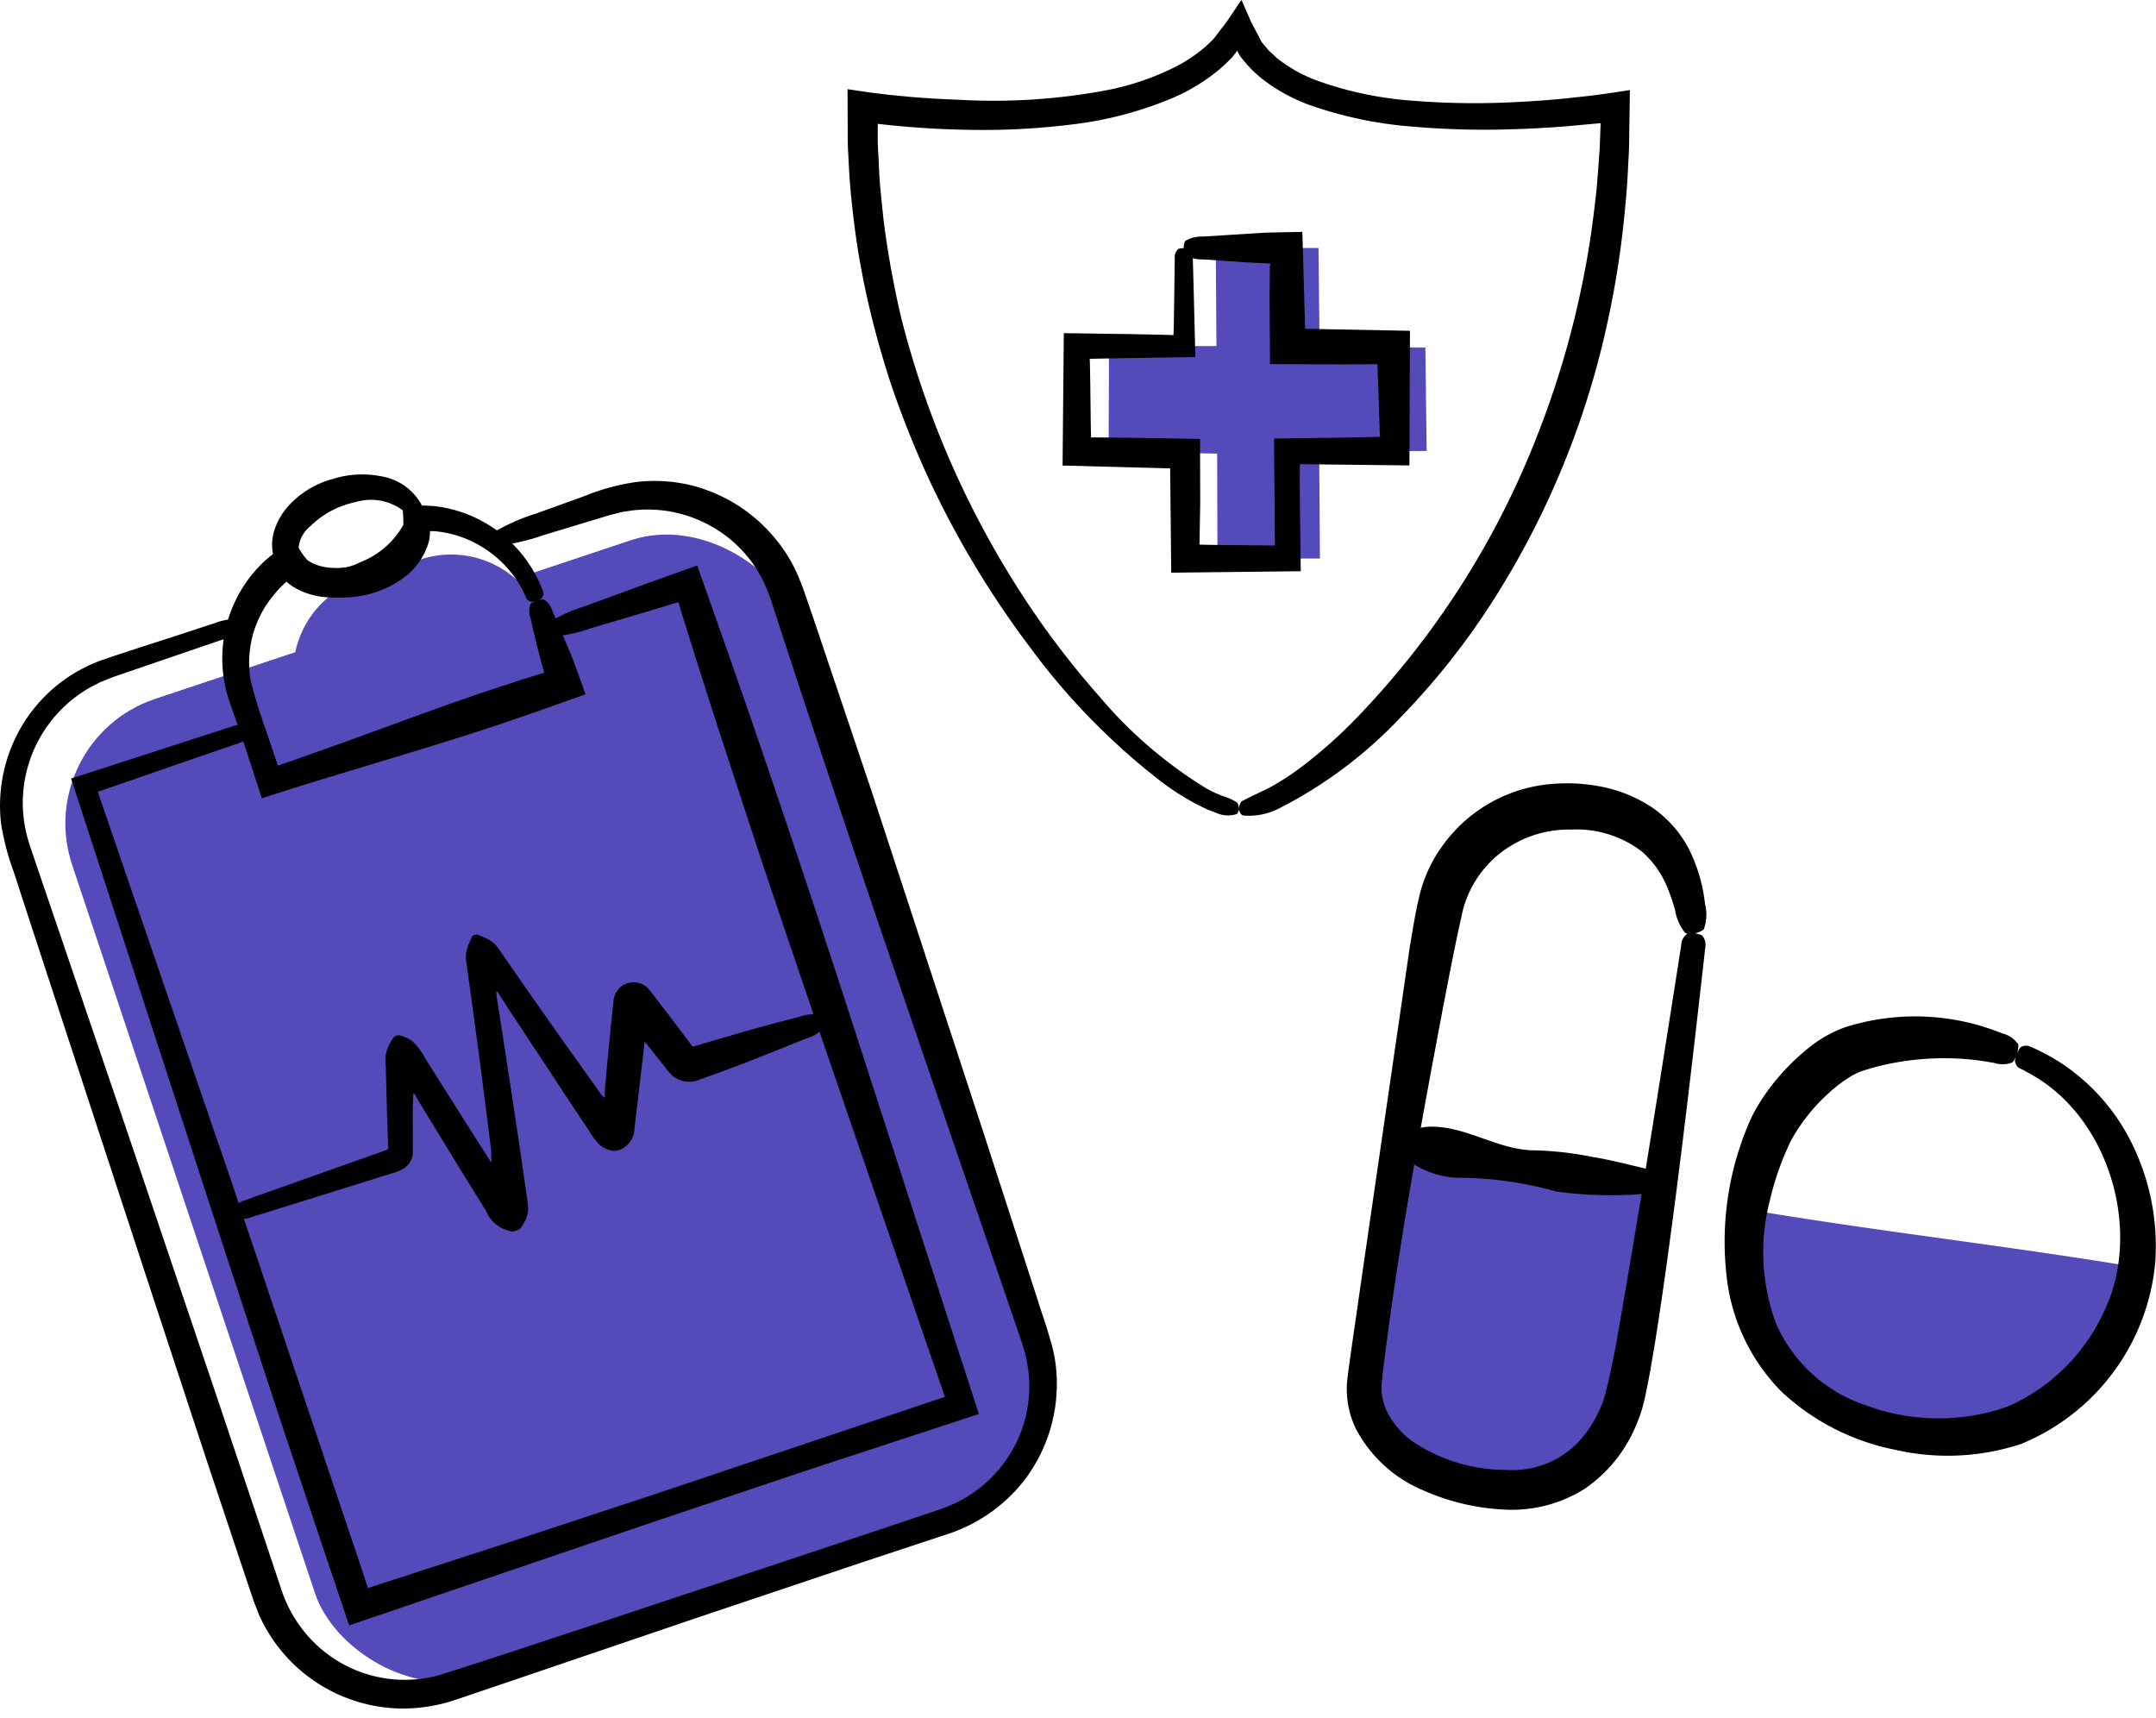
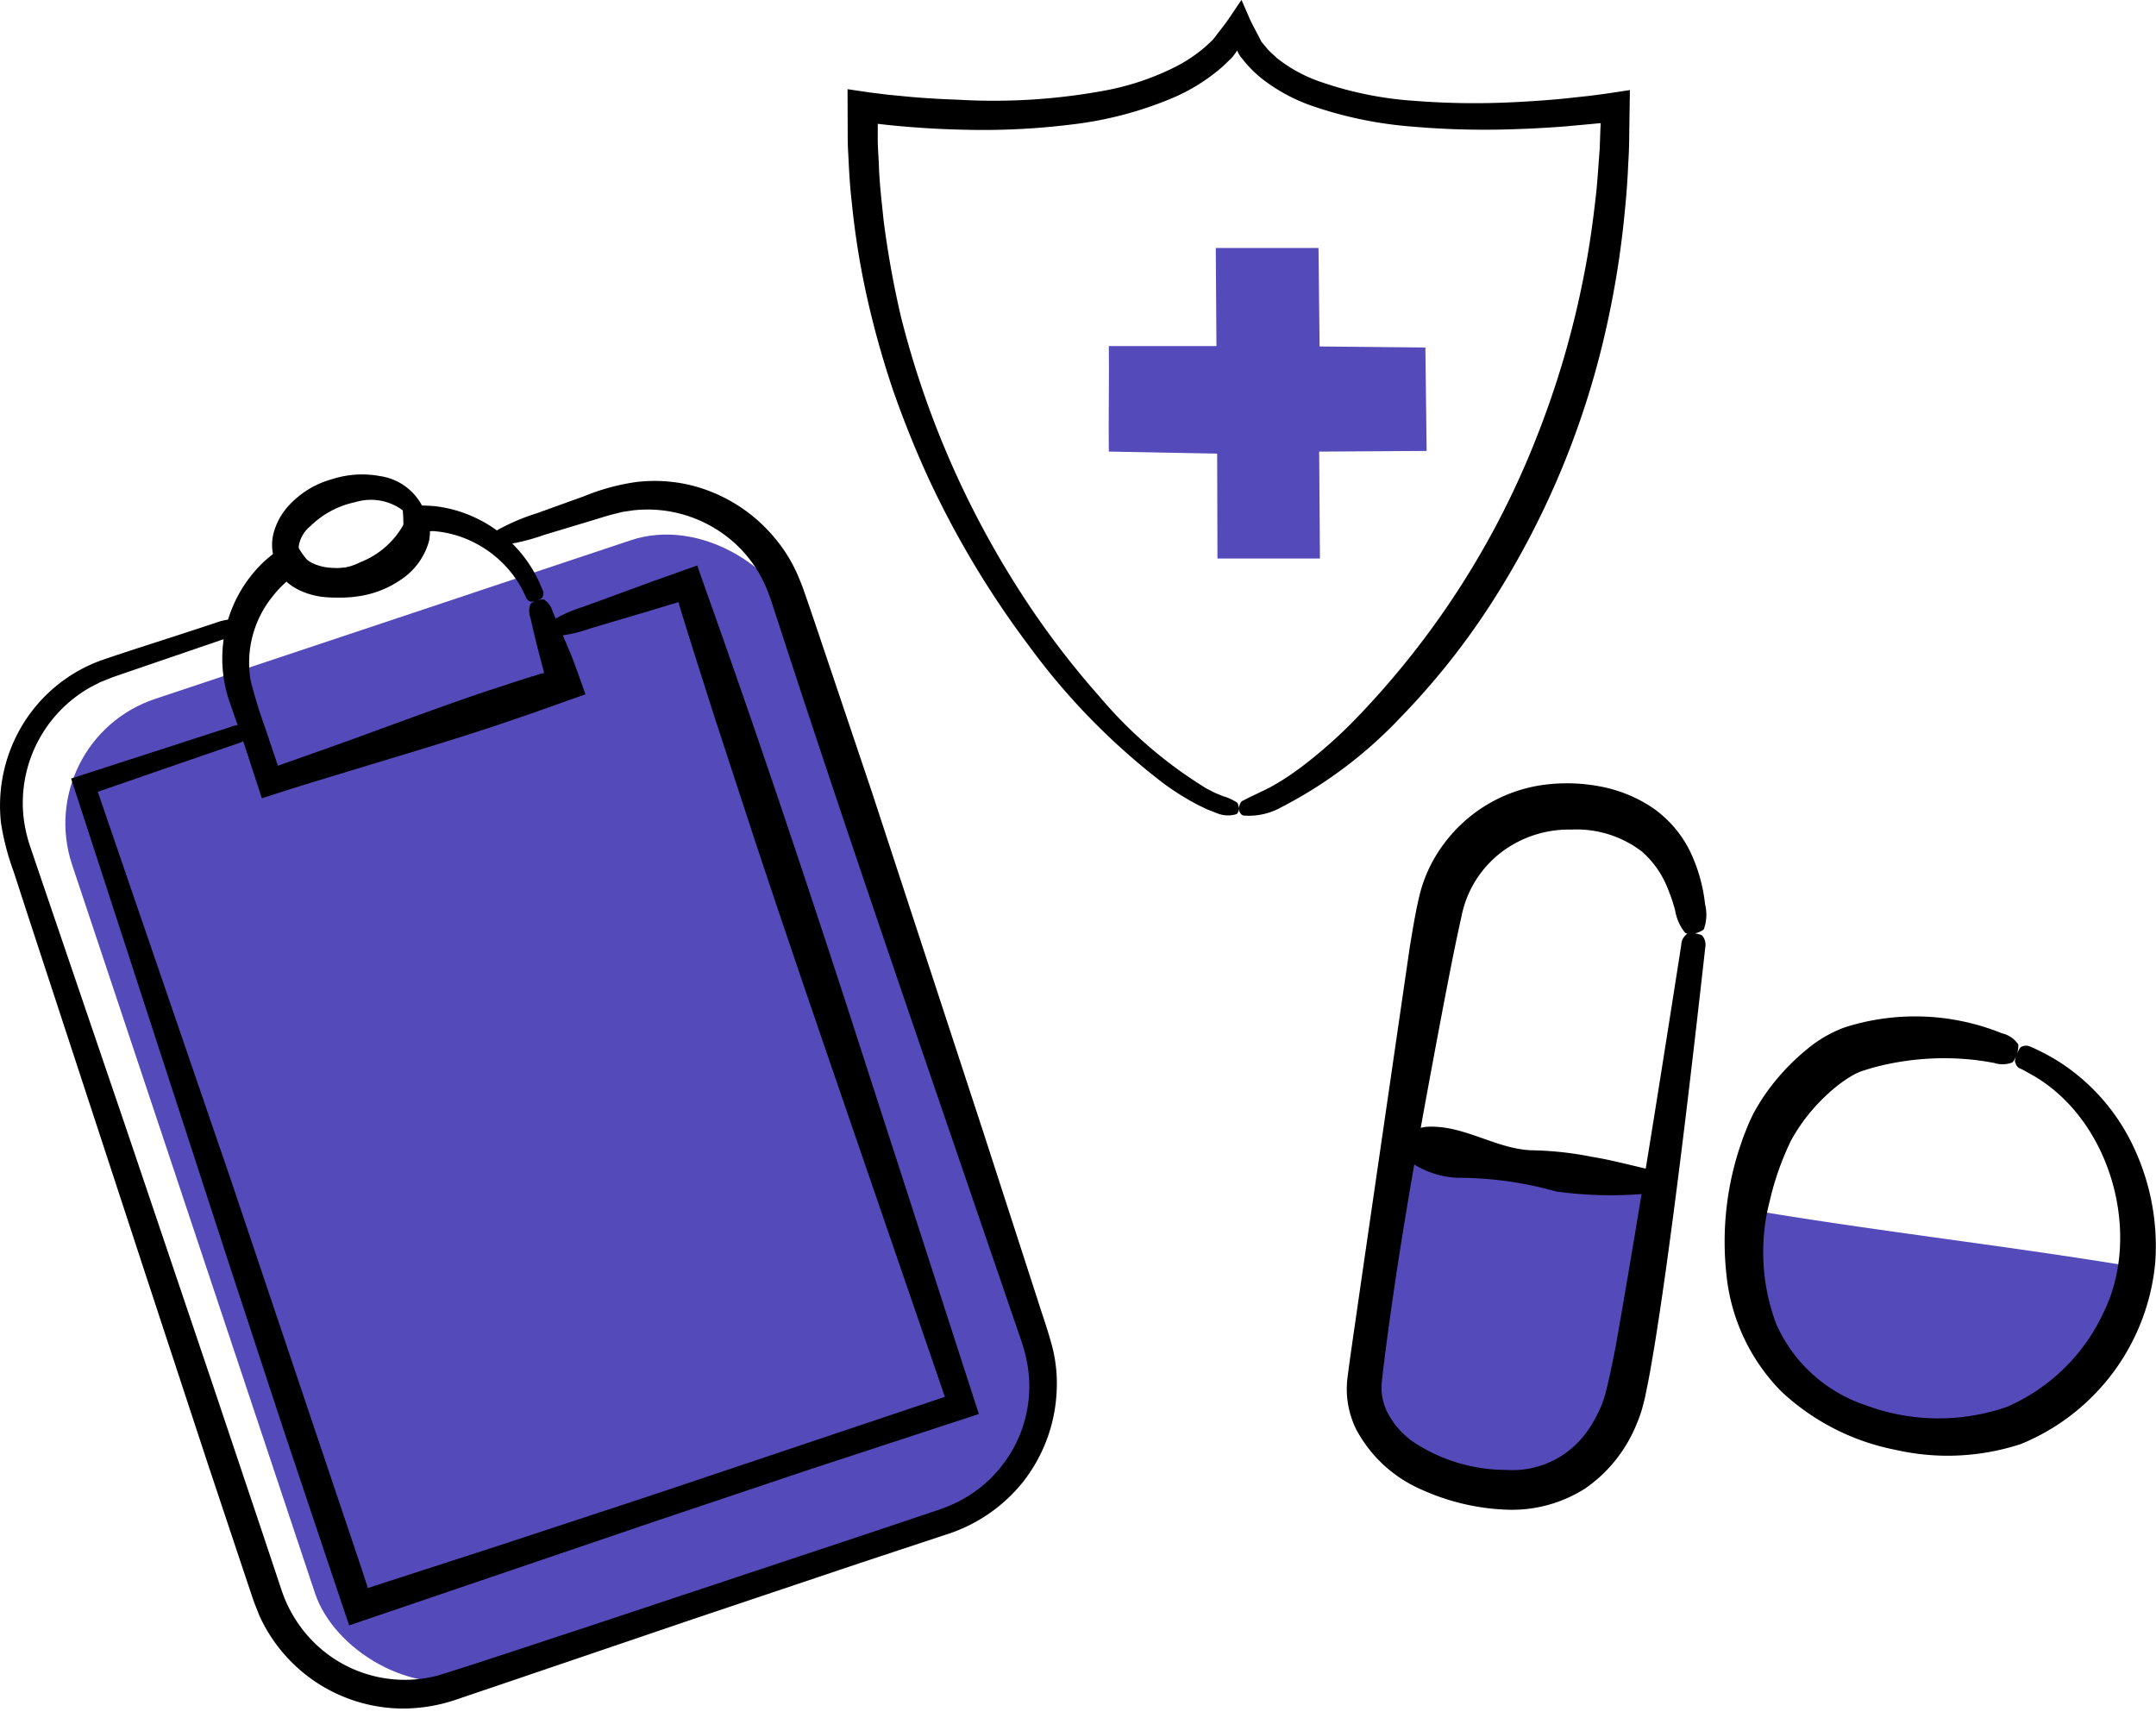
<svg xmlns="http://www.w3.org/2000/svg" width="135.725" height="108.133" viewBox="0 0 135.725 108.133">
  <g id="Group_5921" data-name="Group 5921" transform="translate(16349.574 19413.232)">
    <g id="Group_5879" data-name="Group 5879" transform="translate(-17082.723 -23160.545)">
      <g id="Group_5869" data-name="Group 5869">
        <g id="Group_5866" data-name="Group 5866">
          <path id="Path_15199" data-name="Path 15199" d="M821.307,3818.89c4.816.968,11.464,1.876,16.28,2.844-1.005,6.8-2.142,14.177-5.05,17.527s-12.216,2.248-13.032-2.167c-.649-3.512.527-12.46,1.59-18.83Z" fill="#554aba" />
          <g id="Group_5864" data-name="Group 5864">
            <path id="Path_15200" data-name="Path 15200" d="M839.687,3806.093c-.393.008-.466-.052-.5-.119a3.011,3.011,0,0,1-.584-1.353s-.1-.383-.227-.745-.267-.705-.267-.705a5.991,5.991,0,0,0-1.593-2.249,6.772,6.772,0,0,0-4.476-1.388,7.017,7.017,0,0,0-4.46,1.491,6.713,6.713,0,0,0-2.437,4.024c-.414,1.831-.777,3.747-1.143,5.639-1.436,7.6-2.846,15.25-3.787,22.914q-.037.354-.076.715a3.763,3.763,0,0,0-.012.592,3.6,3.6,0,0,0,.284,1.145,5.086,5.086,0,0,0,1.714,2.029,10.6,10.6,0,0,0,5.854,1.759,5.754,5.754,0,0,0,5.007-2.316,7.211,7.211,0,0,0,.739-1.218,6.2,6.2,0,0,0,.494-1.286c.24-.913.439-1.933.626-2.859,1.407-7.952,2.76-16.523,4.019-24.558l.126-.821a.862.862,0,0,1,.265-.594c.157-.158.1-.129.6-.131.354.082.446.129.475.168a.932.932,0,0,1,.168.756l-.092.826-.187,1.653c-.684,6.03-1.4,12.1-2.252,18.172-.215,1.517-.441,3.035-.687,4.553-.133.764-.253,1.518-.41,2.293-.088.4-.137.747-.26,1.189a7.781,7.781,0,0,1-.416,1.249,9.043,9.043,0,0,1-3.243,4.087,8.579,8.579,0,0,1-5.053,1.336,14.216,14.216,0,0,1-5.2-1.234,8.473,8.473,0,0,1-4.169-3.812,5.734,5.734,0,0,1-.574-3.031c.1-.885.224-1.7.343-2.547q.363-2.507.726-5.022c.975-6.7,1.949-13.394,2.874-19.753.177-1.046.327-2.036.589-3.165a8.946,8.946,0,0,1,1.535-3.312,9.383,9.383,0,0,1,6.148-3.725,11.14,11.14,0,0,1,3.569.052,8.914,8.914,0,0,1,3.4,1.338,7.22,7.22,0,0,1,2.418,2.8,10.242,10.242,0,0,1,.931,3.3,2.7,2.7,0,0,1-.053,1.506c-.008.07-.055.146-.423.29Z" />
          </g>
          <g id="Group_5865" data-name="Group 5865">
            <path id="Path_15201" data-name="Path 15201" d="M821.7,3819.109a1.981,1.981,0,0,1,.138-.45c.132-.266.205-.262.281-.271l.26-.046.517-.093c2.334-.173,4.326,1.356,6.611,1.471a21.011,21.011,0,0,1,3.849.412c1.168.187,2.4.517,3.573.784l.119.027c.031,0,.063.018.076.192a2.456,2.456,0,0,1-.017.575c-.034.359-.047.456-.055.49-.05.2-.091.274-.129.255l-.124.006-.249.013a25.245,25.245,0,0,1-5.449-.16,22.775,22.775,0,0,0-5.881-.859,5.562,5.562,0,0,1-3.539-1.192c-.065-.041-.135-.071-.135-.368a2.077,2.077,0,0,1,.078-.463Z" />
          </g>
        </g>
        <g id="Group_5868" data-name="Group 5868">
          <path id="Path_15202" data-name="Path 15202" d="M843.8,3823.55c7.774,1.3,16.067,2.231,23.841,3.533a11.674,11.674,0,0,1-7.421,9.842,14.323,14.323,0,0,1-13.245-1.978c-3.437-2.77-4.346-8.088-3.6-11.809Z" fill="#554aba" />
          <g id="Group_5867" data-name="Group 5867">
            <path id="Path_15203" data-name="Path 15203" d="M860.068,3813.812c-.172.352-.239.394-.293.4a1.7,1.7,0,0,1-1.1.008l-.584-.1-.582-.08a17.248,17.248,0,0,0-6.2.414c-.317.078-.629.183-.942.28a3.785,3.785,0,0,0-.692.329,8.847,8.847,0,0,0-1.447,1.1,11.423,11.423,0,0,0-2.326,2.937,17.868,17.868,0,0,0-1.333,3.768,12.852,12.852,0,0,0,.4,7.794,9.392,9.392,0,0,0,5.65,5.115,13.1,13.1,0,0,0,8.886.089,11.947,11.947,0,0,0,6.15-6.111c2.339-4.957.3-12.166-4.785-14.891,0,0-.505-.284-.51-.273a.5.5,0,0,1-.327-.346c-.064-.177-.059-.121.078-.593.158-.325.22-.405.257-.425a.634.634,0,0,1,.628-.013s.155.057.3.131l.3.147a12.967,12.967,0,0,1,1.155.644,12.836,12.836,0,0,1,4.74,5.438,14.6,14.6,0,0,1,1.337,7.184,13.7,13.7,0,0,1-8.454,11.453,14.779,14.779,0,0,1-7.914.364,14.616,14.616,0,0,1-7.168-3.666,12.206,12.206,0,0,1-3.46-7.357,19.025,19.025,0,0,1,.764-7.784c.138-.392.252-.793.417-1.176a11.816,11.816,0,0,1,.527-1.2,12.839,12.839,0,0,1,1.476-2.167,13.893,13.893,0,0,1,1.839-1.823,7.991,7.991,0,0,1,2.444-1.425,14.582,14.582,0,0,1,9.888.385,1.679,1.679,0,0,1,.977.64c.044.036.076.109,0,.493Z" />
          </g>
        </g>
      </g>
      <g id="Group_5872" data-name="Group 5872">
        <path id="Path_15204" data-name="Path 15204" d="M809.685,3762.922h6.466l.069,6.2,6.659.066.081,6.51-6.766.043.048,6.729h-6.451l-.019-6.6-6.82-.131c-.028-1.722.028-4.919,0-6.641h6.775Z" fill="#554aba" />
        <g id="Group_5870" data-name="Group 5870">
          <path id="Path_15205" data-name="Path 15205" d="M811.149,3798.09c.1-.3.168-.355.252-.378.534-.289,1.131-.54,1.747-.862,0,0,.506-.28.994-.6s.963-.679.963-.679a30.084,30.084,0,0,0,3.547-3.171,53.613,53.613,0,0,0,11.277-17.684,57.265,57.265,0,0,0,2.946-10.15c.344-1.733.581-3.486.772-5.245.085-.88.137-1.764.207-2.647l.047-1.327.018-.283-2.167.2q-1.605.127-3.216.179a52.655,52.655,0,0,1-6.46-.159,25.282,25.282,0,0,1-6.417-1.336,11.011,11.011,0,0,1-2.995-1.625,7.482,7.482,0,0,1-1.262-1.248l-.143-.173-.04-.058-.063-.1a1.392,1.392,0,0,1-.1-.2l-.023-.051a3.793,3.793,0,0,1-.257.354,1.332,1.332,0,0,1-.1.118l-.289.279a6.133,6.133,0,0,1-.6.537,11.716,11.716,0,0,1-2.786,1.685,23.284,23.284,0,0,1-6.41,1.686,45.21,45.21,0,0,1-6.7.328q-1.669-.034-3.313-.162-.82-.063-1.632-.149l-.54-.061q0,.4,0,.784c-.012.611.049,1.21.069,1.8.038,1.185.182,2.327.292,3.435a59.721,59.721,0,0,0,1.106,6.153,58.193,58.193,0,0,0,7.055,16.583,53.95,53.95,0,0,0,5.453,7.317,27.778,27.778,0,0,0,6.727,5.773l.513.264.521.215a3,3,0,0,1,.751.321c.215.124.169.084.257.459-.051.266-.114.333-.172.353a1.807,1.807,0,0,1-1.211-.059l-.616-.239-.583-.283a16.676,16.676,0,0,1-2.153-1.343,42.348,42.348,0,0,1-8.473-8.649,58.633,58.633,0,0,1-6.261-10.4c-.856-1.841-1.614-3.728-2.288-5.645a57.253,57.253,0,0,1-1.651-5.865,50.343,50.343,0,0,1-.97-6.013c-.118-1.008-.175-2.021-.221-3.035-.036-.506-.037-1.013-.038-1.52l-.009-2.587,1.4.207,1.161.143,1.467.141q1.467.123,2.929.172a38.434,38.434,0,0,0,9.323-.592,16.6,16.6,0,0,0,4.386-1.491,9.406,9.406,0,0,0,1.871-1.262l.406-.381a2.693,2.693,0,0,0,.284-.346l.322-.421c.436-.532.838-1.21,1.252-1.788l.587,1.348.673,1.292.446.533.519.484a9.173,9.173,0,0,0,2.573,1.436,22.464,22.464,0,0,0,6.066,1.257,48.636,48.636,0,0,0,6.3.085q1.575-.074,3.138-.224l1.556-.169c.557-.063,1.681-.223,2.592-.37q-.022,1.429-.043,2.839c0,.6-.023,1.2-.062,1.787-.046,1.186-.145,2.354-.266,3.51a58.258,58.258,0,0,1-1.1,6.763,53.519,53.519,0,0,1-7.138,17.229,46.035,46.035,0,0,1-5.822,7.355,27.838,27.838,0,0,1-7.53,5.673,4.184,4.184,0,0,1-2.288.518c-.119,0-.25-.038-.358-.319Z" />
        </g>
        <g id="Group_5871" data-name="Group 5871">
-           <path id="Path_15206" data-name="Path 15206" d="M807.665,3762.8c.051-.291.1-.336.154-.351a2.081,2.081,0,0,1,1.077-.246l1.231-.077,2.462-.155.386-.017.683-.016,1.477-.028.174,6.1,6.6.126-.034,8.475-6.893-.079c-.005.2-.011.148-.009.884l.007,1.682.055,4.174h-.113l-8.041.091c-.023-2.2-.047-4.528-.069-6.566l-6.583-.176-.189,0q.038-4.08.079-8.337l4.216.061c1.069.022,2.547.046,2.685.07l.023-.567q.009-.624.017-1.242c.012-.824.023-1.638.035-2.446l.008-.615a.632.632,0,0,1,.136-.463c.1-.132.064-.106.429-.157.271.024.344.049.37.074a.688.688,0,0,1,.2.538l.017.615.035,1.231c.036,1.461.073,2.925.11,4.4l-4.071.067c-1.026.022-2.646.042-2.583.061.037.168.067,4.84.09,4.94l.168-.005.657.005,1.707.02,4.328.07c0,1.366.007,2.714.01,4.058q-.015.854-.031,1.719l-.007.434,0,.2,0,.044-.014.194.17.011.551.011,1.609.019,2.424.022c-.019-2.245-.037-4.5-.056-6.733l4.24-.059c1.037-.02,2.63-.047,2.439-.064l-.016-.158a.955.955,0,0,1-.008-.124l-.013-.393q-.026-.781-.05-1.545t-.054-1.514l-.028-.748a.181.181,0,0,0-.02-.074l-.008-.021c.377.025-1.315.028-2.306.032l-4.43-.021-.025-4.2.014-1.55.006-.387c0-.1.007-.043.011-.075l.025-.077a.31.31,0,0,0-.049-.025c-.054-.009.053-.018-.254-.028l-1.309-.067-2.614-.179a2.075,2.075,0,0,1-1.077-.246c-.051-.015-.1-.06-.154-.351Z" />
-         </g>
+           </g>
      </g>
      <g id="Group_5878" data-name="Group 5878">
        <rect id="Rectangle_3018" data-name="Rectangle 3018" width="48.088" height="64.856" rx="8.258" transform="translate(735.078 3793.92) rotate(-18.441)" fill="#554aba" />
        <g id="Group_5873" data-name="Group 5873">
          <path id="Path_15207" data-name="Path 15207" d="M764.08,3781.207c.034-.319.147-.4.269-.461a13.047,13.047,0,0,1,2.581-1.119l3.015-1.087a13.582,13.582,0,0,1,3.273-.886,9.747,9.747,0,0,1,3.505.224,9.987,9.987,0,0,1,5.174,3.272,9.491,9.491,0,0,1,1.6,2.673c.211.5.343.926.5,1.371l.453,1.326,3.579,10.626,6.983,21.314,3.456,10.669c.284.91.585,1.732.856,2.714a9.3,9.3,0,0,1,.344,3.041,9.974,9.974,0,0,1-2.076,5.662,10.1,10.1,0,0,1-4.945,3.386l-5.323,1.76-10.63,3.571-11.626,3.953-3.122,1.058a10.449,10.449,0,0,1-3.591.588,9.968,9.968,0,0,1-8.88-5.854l-.342-.869-.273-.806-.535-1.6c-.708-2.125-1.409-4.225-2.093-6.276-1.352-4.108-2.64-8.023-3.8-11.555-2.44-7.446-4.96-15.134-7.482-22.825l-.938-2.886a15.862,15.862,0,0,1-.8-3.07,9.831,9.831,0,0,1,1.393-6.241,9.643,9.643,0,0,1,4.891-3.991c1.926-.663,3.783-1.237,5.657-1.854l1.523-.5a3.714,3.714,0,0,1,1.184-.249c.357-.011.281-.025.516.282.022.278-.018.369-.073.414a3.8,3.8,0,0,1-1.267.632l-1.515.519-3.032,1.038-2.074.711c-.345.119-.64.253-.963.376-.3.165-.611.3-.9.487a8.366,8.366,0,0,0-3.96,6.738,8.045,8.045,0,0,0,.159,2.013,9.2,9.2,0,0,0,.256.98l.351,1.038q2.843,8.349,5.694,16.718,2.829,8.37,5.652,16.727,1.4,4.179,2.8,8.347l1.39,4.165a8.354,8.354,0,0,0,2.077,3.285,8.117,8.117,0,0,0,7.844,2c2.957-.926,6.043-1.969,9.089-2.964l18.48-6.144,2.316-.777c.75-.262,1.6-.51,2.245-.788a8.11,8.11,0,0,0,3.427-2.707,8.032,8.032,0,0,0,1.54-4.066,7.824,7.824,0,0,0-.1-2.177,7.742,7.742,0,0,0-.258-1.059c-.1-.355-.252-.754-.376-1.129-2.081-6.079-4.135-12.078-6.137-17.924-2.586-7.564-5.166-15.159-7.673-22.777l-.936-2.858-.465-1.43c-.155-.469-.309-.982-.467-1.367a7.986,7.986,0,0,0-3.341-4.01,8.156,8.156,0,0,0-5.154-1.141l-.671.1-.66.164c-.45.118-.948.285-1.42.423l-2.87.866a12.973,12.973,0,0,1-2.737.654c-.132.028-.272.027-.491-.207Z" />
        </g>
        <g id="Group_5874" data-name="Group 5874">
          <path id="Path_15208" data-name="Path 15208" d="M767.543,3786.914c.013-.311.1-.389.2-.438a8.99,8.99,0,0,1,2.122-.967l2.489-.911,1.907-.7,2.779-.989.717,2.035c2.982,8.363,5.8,16.785,8.556,25.227l8.457,26.152-10.735,3.517-9.911,3.329-18.995,6.459c-1.4-4.161-2.808-8.371-4.159-12.4l-3.464-10.544-9.881-30.364,8.7-2.814,1.261-.407a2.562,2.562,0,0,1,.986-.182c.3.006.236-.011.45.3.034.274,0,.361-.04.4a2.668,2.668,0,0,1-1.037.556l-1.252.431-2.506.862-4.882,1.69c2.755,8.035,5.526,16.122,8.3,24.2,2.793,8.307,5.585,16.609,8.354,24.846.1.3.193.6.291.9l.049.178,8.5-2.755,9.533-3.141,18.3-6.142-6.705-19.515c-1.786-5.2-3.566-10.412-5.3-15.642l-2.569-7.856-1.25-3.936-.616-1.969-.28-.912-.034-.179c.209-.1-1.371.4-2.338.683l-3.213.951a8.915,8.915,0,0,1-2.277.5c-.11.021-.229.013-.426-.228Z" />
        </g>
-         <path id="Rectangle_3019" data-name="Rectangle 3019" d="M6.148,0h4A6.148,6.148,0,0,1,16.3,6.148V10.3a0,0,0,0,1,0,0H0a0,0,0,0,1,0,0V6.148A6.148,6.148,0,0,1,6.148,0Z" transform="translate(749.975 3785.748) rotate(-18.441)" fill="#554aba" />
        <g id="Group_5875" data-name="Group 5875">
          <path id="Path_15209" data-name="Path 15209" d="M767.062,3785.079c.289-.054.344-.031.371,0a1.324,1.324,0,0,1,.5.713l.375.879.75,1.759.158.4.231.623.561,1.565-3.282,1.165-2.313.79c-1.547.513-3.1,1-4.662,1.48l-4.682,1.418-2.34.711-1.169.361-1.926.62-1.086-3.327-.879-2.552a8.383,8.383,0,0,1,2.147-9.063,13.874,13.874,0,0,1,1.81-1.34l.4.652a4.732,4.732,0,0,0,.446.608,1.858,1.858,0,0,0,.388.239,3.108,3.108,0,0,0,.969.262,5.115,5.115,0,0,0,1.99-.191,5.038,5.038,0,0,0,1.907-1.068,3.123,3.123,0,0,0,.64-.8,2.24,2.24,0,0,0,.1-.213.9.9,0,0,0,.037-.107l.017-.053.009-.026a.538.538,0,0,0,.016-.106,12.559,12.559,0,0,0-.062-1.295l.178-.04.241,0,.479-.007c.314-.008.635.006.954.024a7.158,7.158,0,0,1,.718.094c.206.039.41.082.612.136a8.318,8.318,0,0,1,5.445,4.6l.2.474a.437.437,0,0,1,0,.405c-.061.134-.033.1-.367.255a.979.979,0,0,1-.369.063.453.453,0,0,1-.323-.3l-.19-.4a6.753,6.753,0,0,0-.451-.753,7.054,7.054,0,0,0-2.781-2.352,6.773,6.773,0,0,0-1.73-.554c-.149-.024-.3-.048-.449-.063l-.212-.019h-.072c-.08.016-.232-.025-.234.058a.625.625,0,0,1,0,.183c.016-.041-.009.043-.028.116l-.059.207c-.052.13-.1.265-.158.389a4.736,4.736,0,0,1-.919,1.288,6.853,6.853,0,0,1-5.507,1.9,4.776,4.776,0,0,1-1.541-.458c-.125-.064-.249-.142-.372-.215l-.179-.131-.089-.067c-.057-.044.036.026,0,0a.313.313,0,0,1-.066-.075c-.04-.024-.1.062-.145.089a6.71,6.71,0,0,0-.716.773,6.619,6.619,0,0,0-1.424,5.346,30.626,30.626,0,0,0,.929,3.03c.324.971.807,2.4.794,2.332l3.933-1.391,4.557-1.663c1.52-.551,3.046-1.1,4.58-1.615l2.309-.758,1.16-.36c.14-.044.076-.02.1-.024l.019,0,.057.005a.147.147,0,0,0,.018-.115l-.295-1.109q-.286-1.11-.536-2.23a1.319,1.319,0,0,1-.03-.869c0-.042.032-.094.3-.224Z" />
        </g>
        <g id="Group_5876" data-name="Group 5876">
          <path id="Path_15210" data-name="Path 15210" d="M759.421,3779.616c.281-.077.329-.073.348-.06a.378.378,0,0,1,.326.328,3.222,3.222,0,0,1,.1.495,3.312,3.312,0,0,1-.034.975,4.274,4.274,0,0,1-1.8,2.467,6.293,6.293,0,0,1-2.678,1.03,6.383,6.383,0,0,1-2.863-.208,3.58,3.58,0,0,1-2.369-2.041,2.939,2.939,0,0,1-.047-1.85,4.164,4.164,0,0,1,.918-1.608,5.782,5.782,0,0,1,2.757-1.676,6.141,6.141,0,0,1,2.99-.186,3.565,3.565,0,0,1,2.6,1.772c.006,0,.087.211.087.211.021.053.038.116-.065.2-.078.076-.047.056-.388.186a3.573,3.573,0,0,1-.358.1c-.162.015-.226.007-.231-.035a.87.87,0,0,0-.064-.1,1.268,1.268,0,0,0-.161-.19,3.362,3.362,0,0,0-2.965-.505,5.687,5.687,0,0,0-2.831,1.507,2.026,2.026,0,0,0-.734,1.244,1.091,1.091,0,0,0,.117.615,1.339,1.339,0,0,0,.457.465,3.71,3.71,0,0,0,3.295-.048,5.314,5.314,0,0,0,2.841-2.593c.018-.063,0-.137.191-.271.011-.016.052-.04.325-.145Z" />
        </g>
        <g id="Group_5877" data-name="Group 5877">
-           <path id="Path_15211" data-name="Path 15211" d="M785.021,3811.681c.039.294,0,.355-.047.387a2.423,2.423,0,0,1-1.032.6l-1.242.5-2.486.992-1.475.553-1.652.6a1.646,1.646,0,0,1-1.455-.172,2.2,2.2,0,0,1-.539-.557l-.3-.374-1.016-1.284c-.069-.071-.022-.007-.037-.029,0,0,0-.005-.008,0l-.155,1.317-.505,4.317a1.434,1.434,0,0,1-.367.787,1.355,1.355,0,0,1-.444.334,1.222,1.222,0,0,1-.426.1.9.9,0,0,1-.269-.033,1.7,1.7,0,0,1-.6-.283,3.806,3.806,0,0,1-.709-.908l-.694-1.033-.793-1.2-2.912-4.418-.716-1.077-.2-.319-.45-.694c-.038-.094-.141-.012-.1.055l.026.2.059.4.2,1.279c.239,1.554.5,3.269.777,5.062.135.9.274,1.819.413,2.748q.183,1.267.367,2.543c.054.418.14.881.168,1.264a1.85,1.85,0,0,1-.145.705,3.117,3.117,0,0,1-.2.38l-.085.135c-.023.041-.048.084-.183.16a.971.971,0,0,1-.384.113.464.464,0,0,1-.173-.031,3.49,3.49,0,0,1-.344-.113,2.047,2.047,0,0,1-1.139-1.15l-1.332-2.14c-.991-1.622-1.935-3.167-2.788-4.561l-.268-.466c-.057-.072-.083-.207-.173-.241-.045.063-.018.16-.031.246l-.024.689.005,2.69a1.24,1.24,0,0,1-.339.924,1.879,1.879,0,0,1-.9.468l-1.235.388-2.407.751-4.749,1.481-.637.2a.726.726,0,0,1-.52.027c-.167-.051-.129-.025-.294-.355-.059-.266-.056-.344-.038-.377a.782.782,0,0,1,.492-.374l.629-.224,1.26-.447,6.914-2.453c.144-.059.219-.06.271-.164.022-.046,0-.1,0-.146l-.013-.319-.062-1.84-.079-2.986a2.015,2.015,0,0,1,.182-1.167,3.567,3.567,0,0,1,.3-.5c.029-.031.023-.058.109-.1a.592.592,0,0,1,.25-.062,1.873,1.873,0,0,1,.225.07,2.187,2.187,0,0,1,.6.295,4.144,4.144,0,0,1,.854,1.148l.882,1.4,2.109,3.327.936,1.474.152.236c.058.031.081-.04.061-.081l-.017-.137c0-.069,0-.164,0-.28l0-.092,0-.048-.015-.14-.121-.976q-.25-1.956-.5-3.943-.291-2.165-.585-4.349l-.238-1.722-.119-.862a1.681,1.681,0,0,1,.026-.624,3.672,3.672,0,0,1,.234-.66l.1-.225c-.031-.066.346-.21.368-.143.141.06.293.118.5.216a1.891,1.891,0,0,1,.785.631l1.995,2.876q1.161,1.649,2.312,3.283l2.2,3.079a1.592,1.592,0,0,0,.16.163c.079.045.048-.149.043-.189l0-.021-.007-.064.058-.682.146-1.6.2-2.039.168-1.592a1.3,1.3,0,0,1,.744-.958,1.371,1.371,0,0,1,.423-.1,1.3,1.3,0,0,1,.718.162c.32.163.656.72.98,1.113l.92,1.2.969,1.288.12.161.061.081c.012.016,0,.006.006.011l0,.016a.032.032,0,0,0,.031.02l3.265-.956q1.723-.486,3.458-.926a2.419,2.419,0,0,1,1.186-.137c.058,0,.125.023.27.281Z" />
-         </g>
+           </g>
      </g>
    </g>
  </g>
</svg>